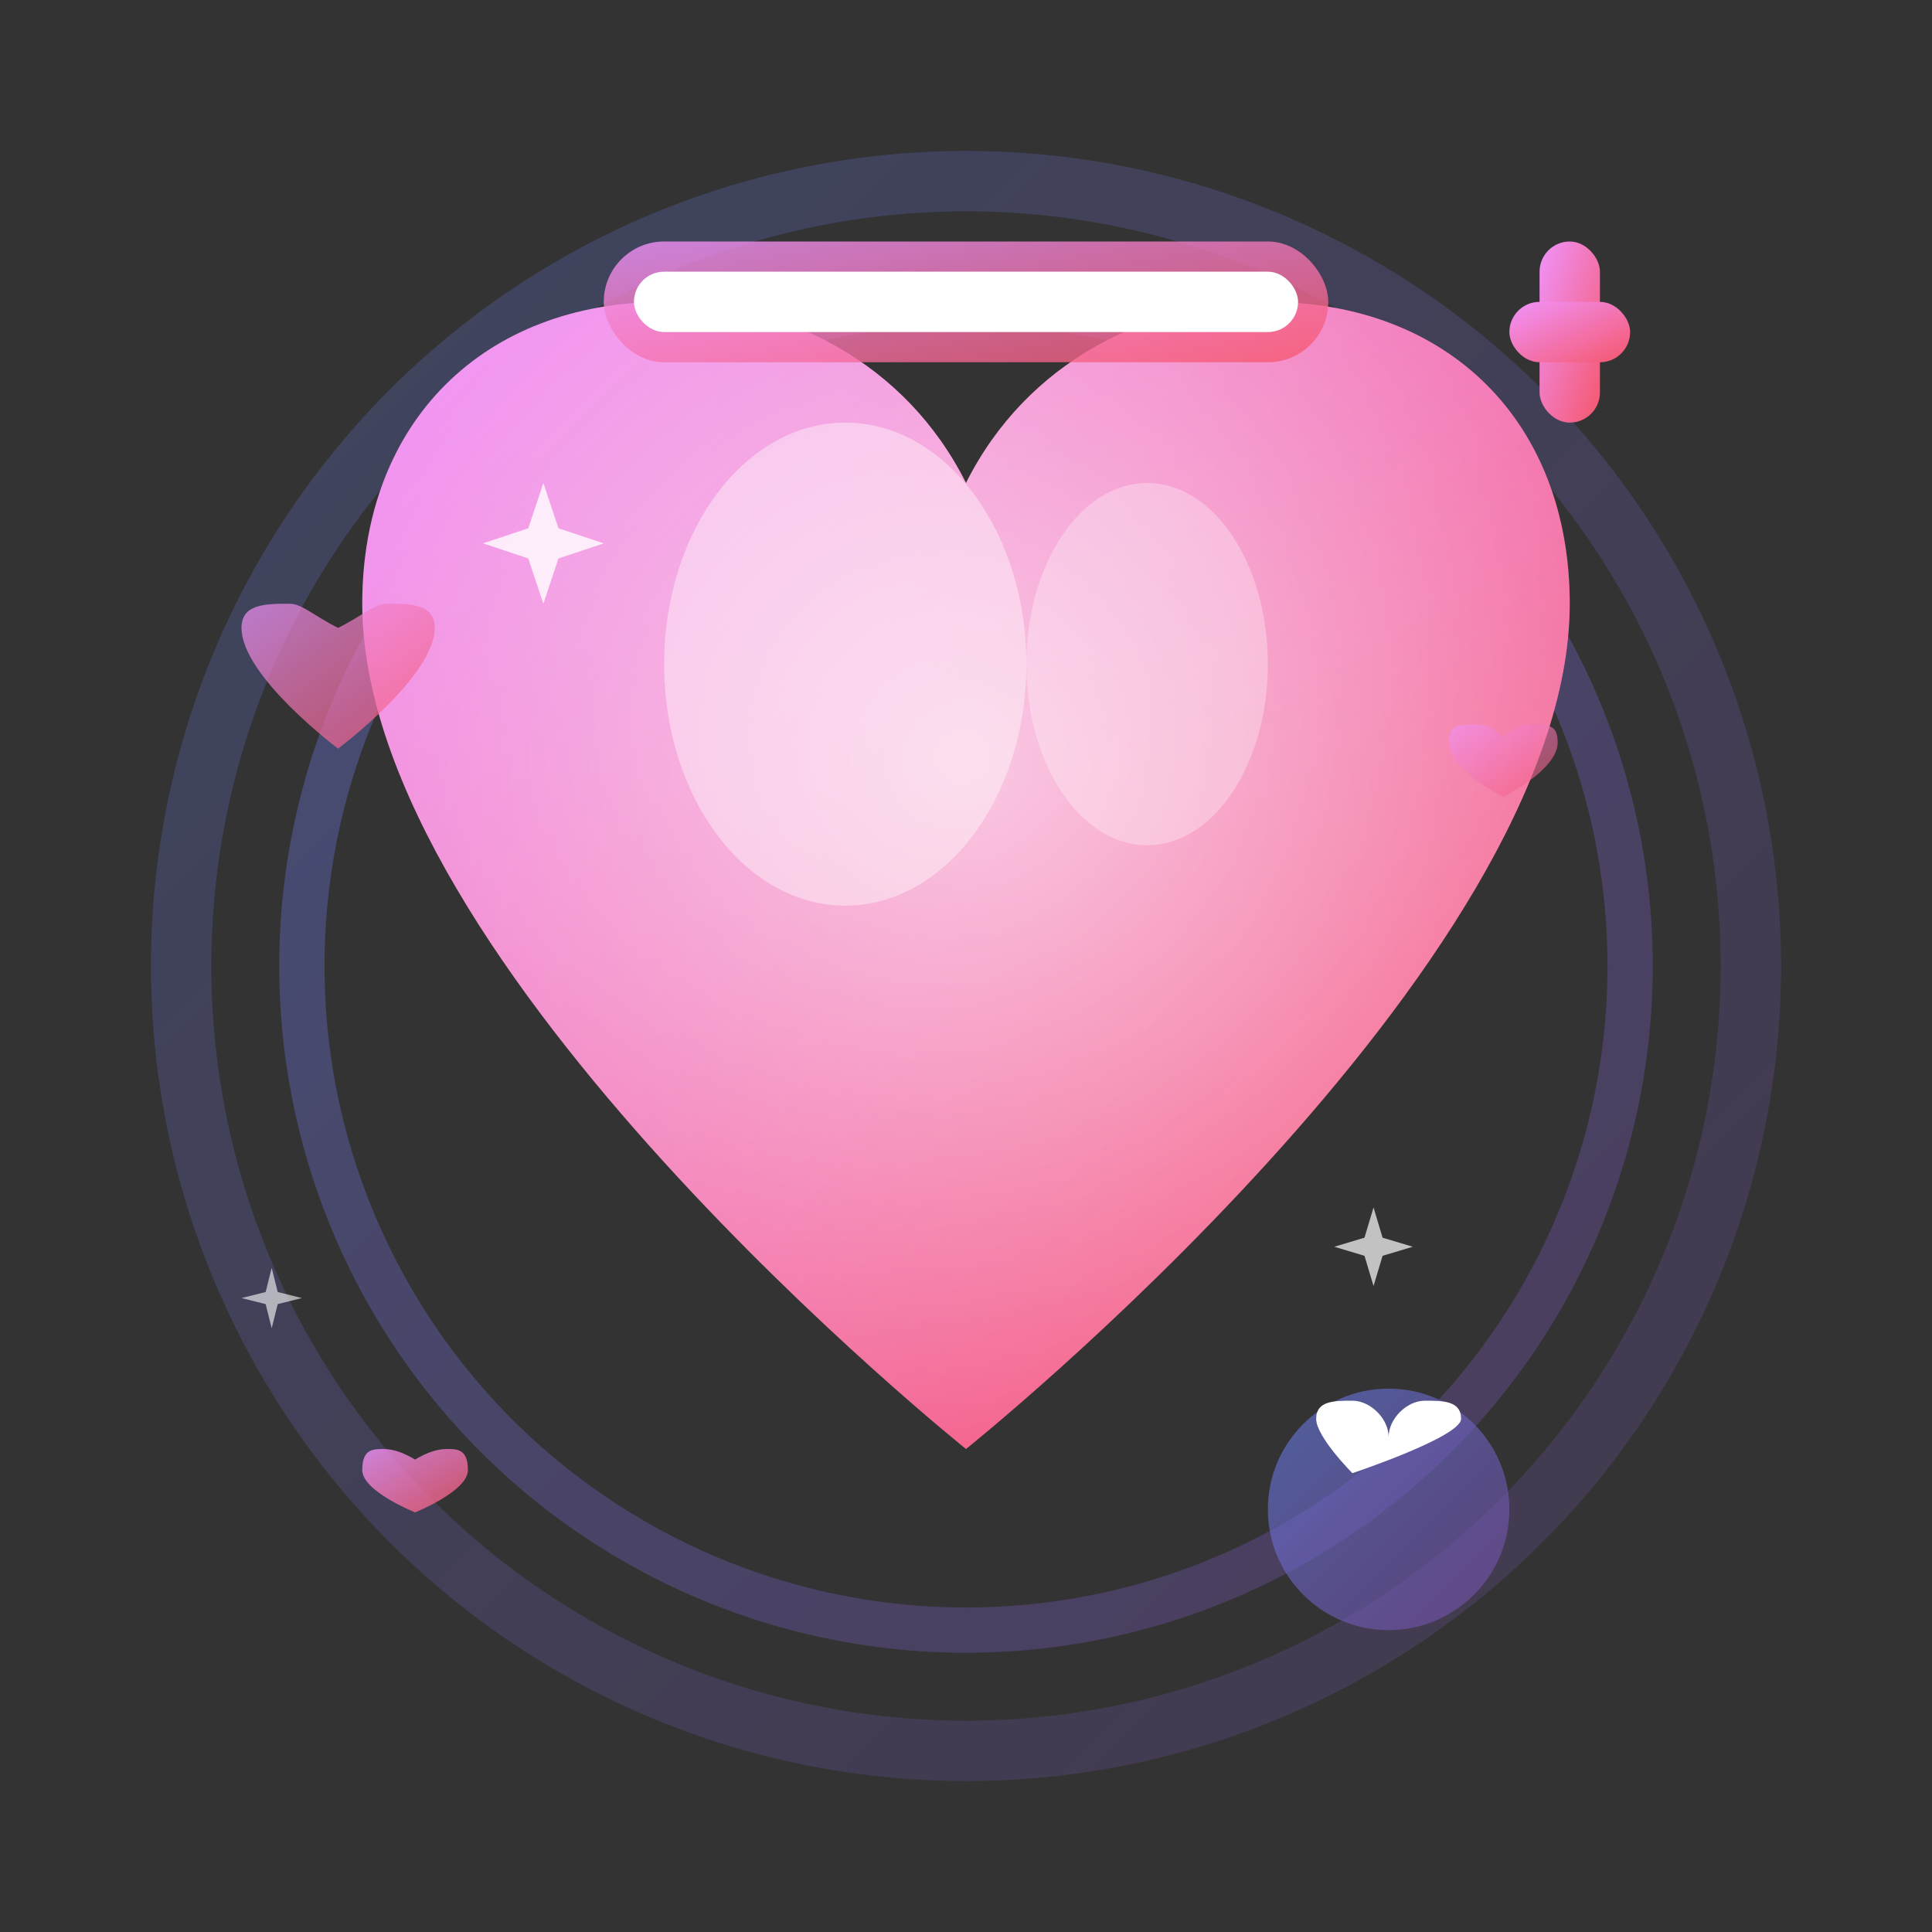
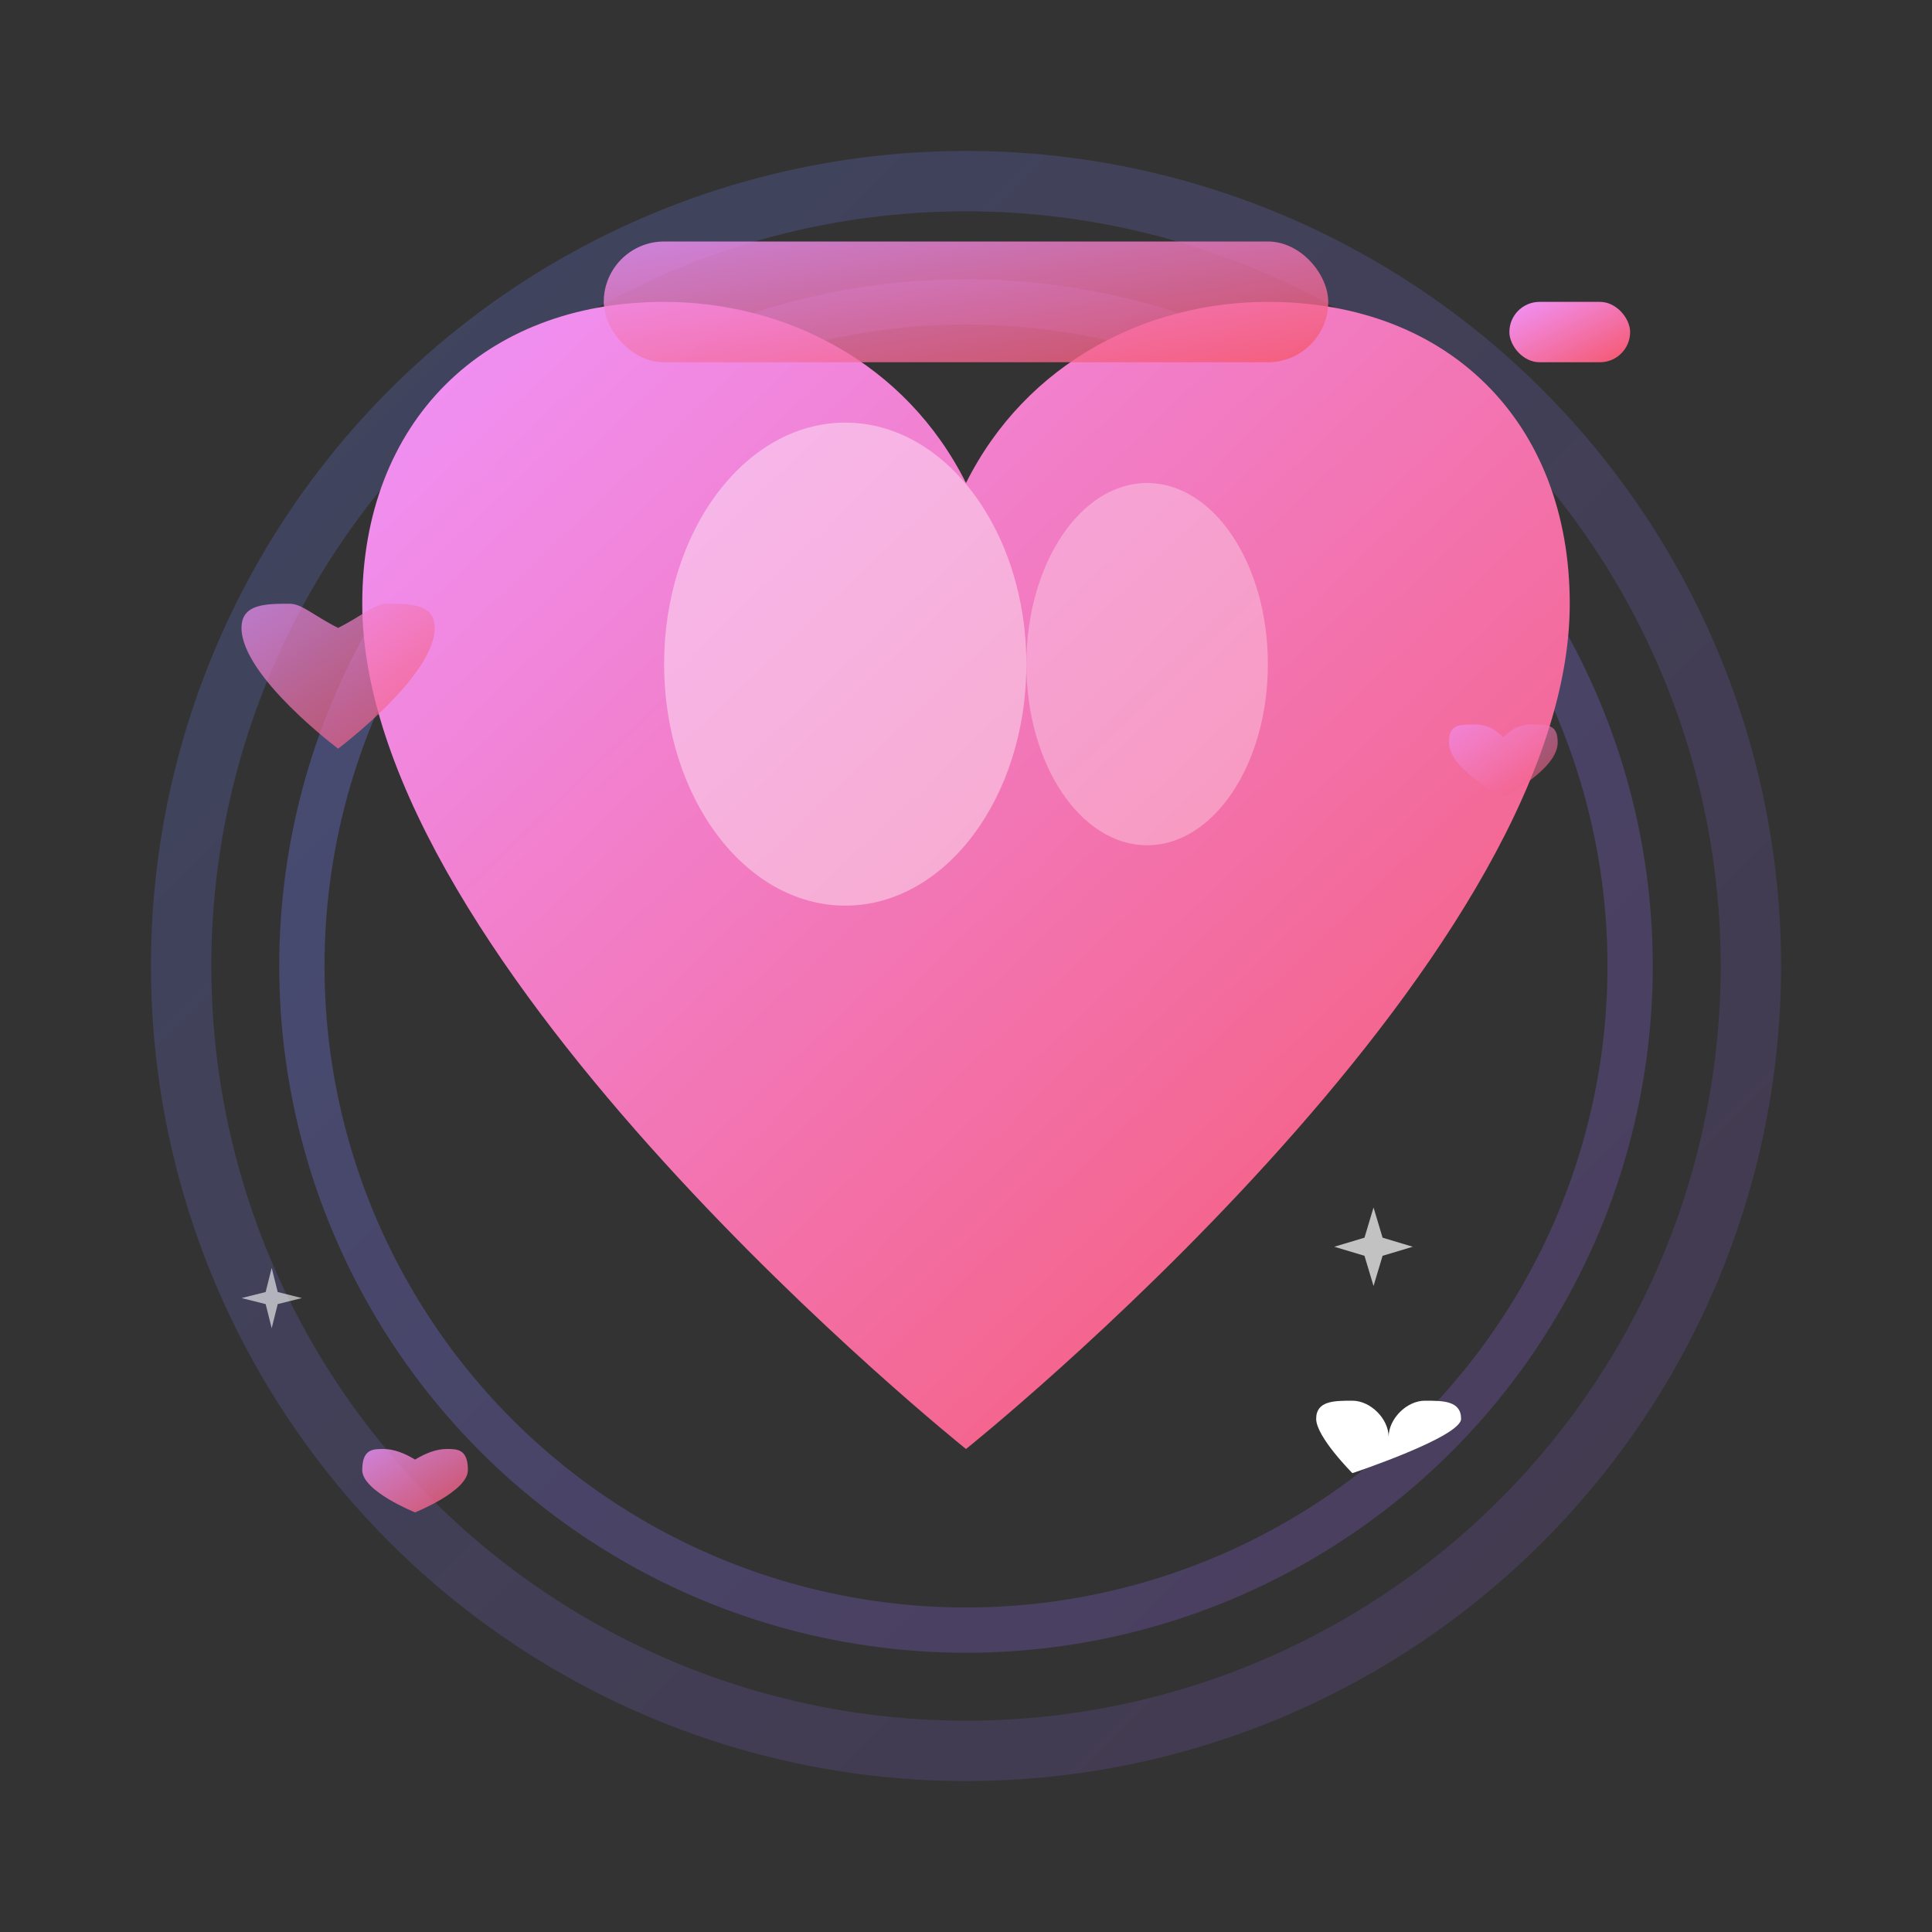
<svg xmlns="http://www.w3.org/2000/svg" width="64" height="64" viewBox="0 0 64 64" fill="none">
  <rect x="0" y="0" width="64" height="64" fill="#333333" stroke="none" />
  <defs>
    <linearGradient id="heartGradient" x1="0%" y1="0%" x2="100%" y2="100%">
      <stop offset="0%" style="stop-color:#f093fb;stop-opacity:1" />
      <stop offset="100%" style="stop-color:#f5576c;stop-opacity:1" />
    </linearGradient>
    <linearGradient id="pulseGradient" x1="0%" y1="0%" x2="100%" y2="100%">
      <stop offset="0%" style="stop-color:#667eea;stop-opacity:0.6" />
      <stop offset="100%" style="stop-color:#764ba2;stop-opacity:0.6" />
    </linearGradient>
    <radialGradient id="glowHeart" cx="50%" cy="40%" r="60%">
      <stop offset="0%" style="stop-color:#ffffff;stop-opacity:0.6" />
      <stop offset="100%" style="stop-color:#ffffff;stop-opacity:0" />
    </radialGradient>
  </defs>
  <circle cx="32" cy="32" r="26" fill="none" stroke="url(#pulseGradient)" stroke-width="2" opacity="0.4" />
  <circle cx="32" cy="32" r="22" fill="none" stroke="url(#pulseGradient)" stroke-width="1.5" opacity="0.6" />
  <path d="M32 48C32 48 12 32 12 20C12 14 16 10 22 10C26 10 30 12 32 16C34 12 38 10 42 10C48 10 52 14 52 20C52 32 32 48 32 48Z" fill="url(#heartGradient)" />
-   <path d="M32 48C32 48 12 32 12 20C12 14 16 10 22 10C26 10 30 12 32 16C34 12 38 10 42 10C48 10 52 14 52 20C52 32 32 48 32 48Z" fill="url(#glowHeart)" />
  <ellipse cx="28" cy="22" rx="6" ry="8" fill="#ffffff" opacity="0.4" />
  <ellipse cx="38" cy="22" rx="4" ry="6" fill="#ffffff" opacity="0.3" />
  <rect x="20" y="8" width="24" height="4" fill="url(#heartGradient)" rx="2" opacity="0.8" />
-   <rect x="21" y="9" width="22" height="2" fill="#ffffff" rx="1" />
  <g transform="translate(50,8)">
-     <rect x="1" y="0" width="2" height="6" fill="url(#heartGradient)" rx="1" />
    <rect x="0" y="2" width="4" height="2" fill="url(#heartGradient)" rx="1" />
  </g>
  <g transform="translate(8,20)">
    <path d="M4 6C4 6 0 3 0 1C0 0 1 0 2 0C2.5 0 3 0.5 4 1C5 0.5 5.5 0 6 0C7 0 8 0 8 1C8 3 4 6 4 6Z" fill="url(#heartGradient)" transform="scale(0.8)" opacity="0.7" />
  </g>
  <g transform="translate(48,24)">
-     <path d="M3 4C3 4 0 2.5 0 1C0 0 0.5 0 1.5 0C2 0 2.5 0.2 3 0.7C3.5 0.2 4 0 4.5 0C5.5 0 6 0 6 1C6 2.5 3 4 3 4Z" fill="url(#heartGradient)" transform="scale(0.6)" opacity="0.6" />
+     <path d="M3 4C3 4 0 2.5 0 1C0 0 0.5 0 1.5 0C2 0 2.5 0.2 3 0.7C3.5 0.2 4 0 4.5 0C5.5 0 6 0 6 1C6 2.5 3 4 3 4" fill="url(#heartGradient)" transform="scale(0.6)" opacity="0.6" />
  </g>
  <g transform="translate(12,48)">
    <path d="M2.5 3C2.5 3 0 2 0 1C0 0 0.5 0 1 0C1.5 0 2 0.2 2.5 0.5C3 0.2 3.5 0 4 0C4.5 0 5 0 5 1C5 2 2.5 3 2.5 3Z" fill="url(#heartGradient)" transform="scale(0.7)" opacity="0.8" />
  </g>
  <g transform="translate(16,16)">
-     <path d="M2 0l0.5 1.5 1.5 0.5-1.5 0.5-0.5 1.5-0.5-1.5-1.5-0.5 1.5-0.5z" fill="#ffffff" opacity="0.8" />
-   </g>
+     </g>
  <g transform="translate(44,40)">
    <path d="M1.5 0l0.3 1 1 0.3-1 0.3-0.3 1-0.3-1-1-0.3 1-0.3z" fill="#ffffff" opacity="0.7" />
  </g>
  <g transform="translate(8,42)">
    <path d="M1 0l0.2 0.8 0.8 0.2-0.8 0.2-0.2 0.8-0.2-0.8-0.8-0.2 0.8-0.2z" fill="#ffffff" opacity="0.6" />
  </g>
  <g transform="translate(46,50)">
-     <circle cx="0" cy="0" r="4" fill="url(#pulseGradient)" />
    <path d="M-1 -1C-1 -1 -2 -2 -2 -2.5C-2 -3 -1.5 -3 -1 -3C-0.5 -3 0 -2.5 0 -2C0 -2.5 0.5 -3 1 -3C1.5 -3 2 -3 2 -2.5C2 -2 -1 -1 -1 -1Z" fill="#ffffff" transform="scale(1.2)" />
  </g>
</svg>